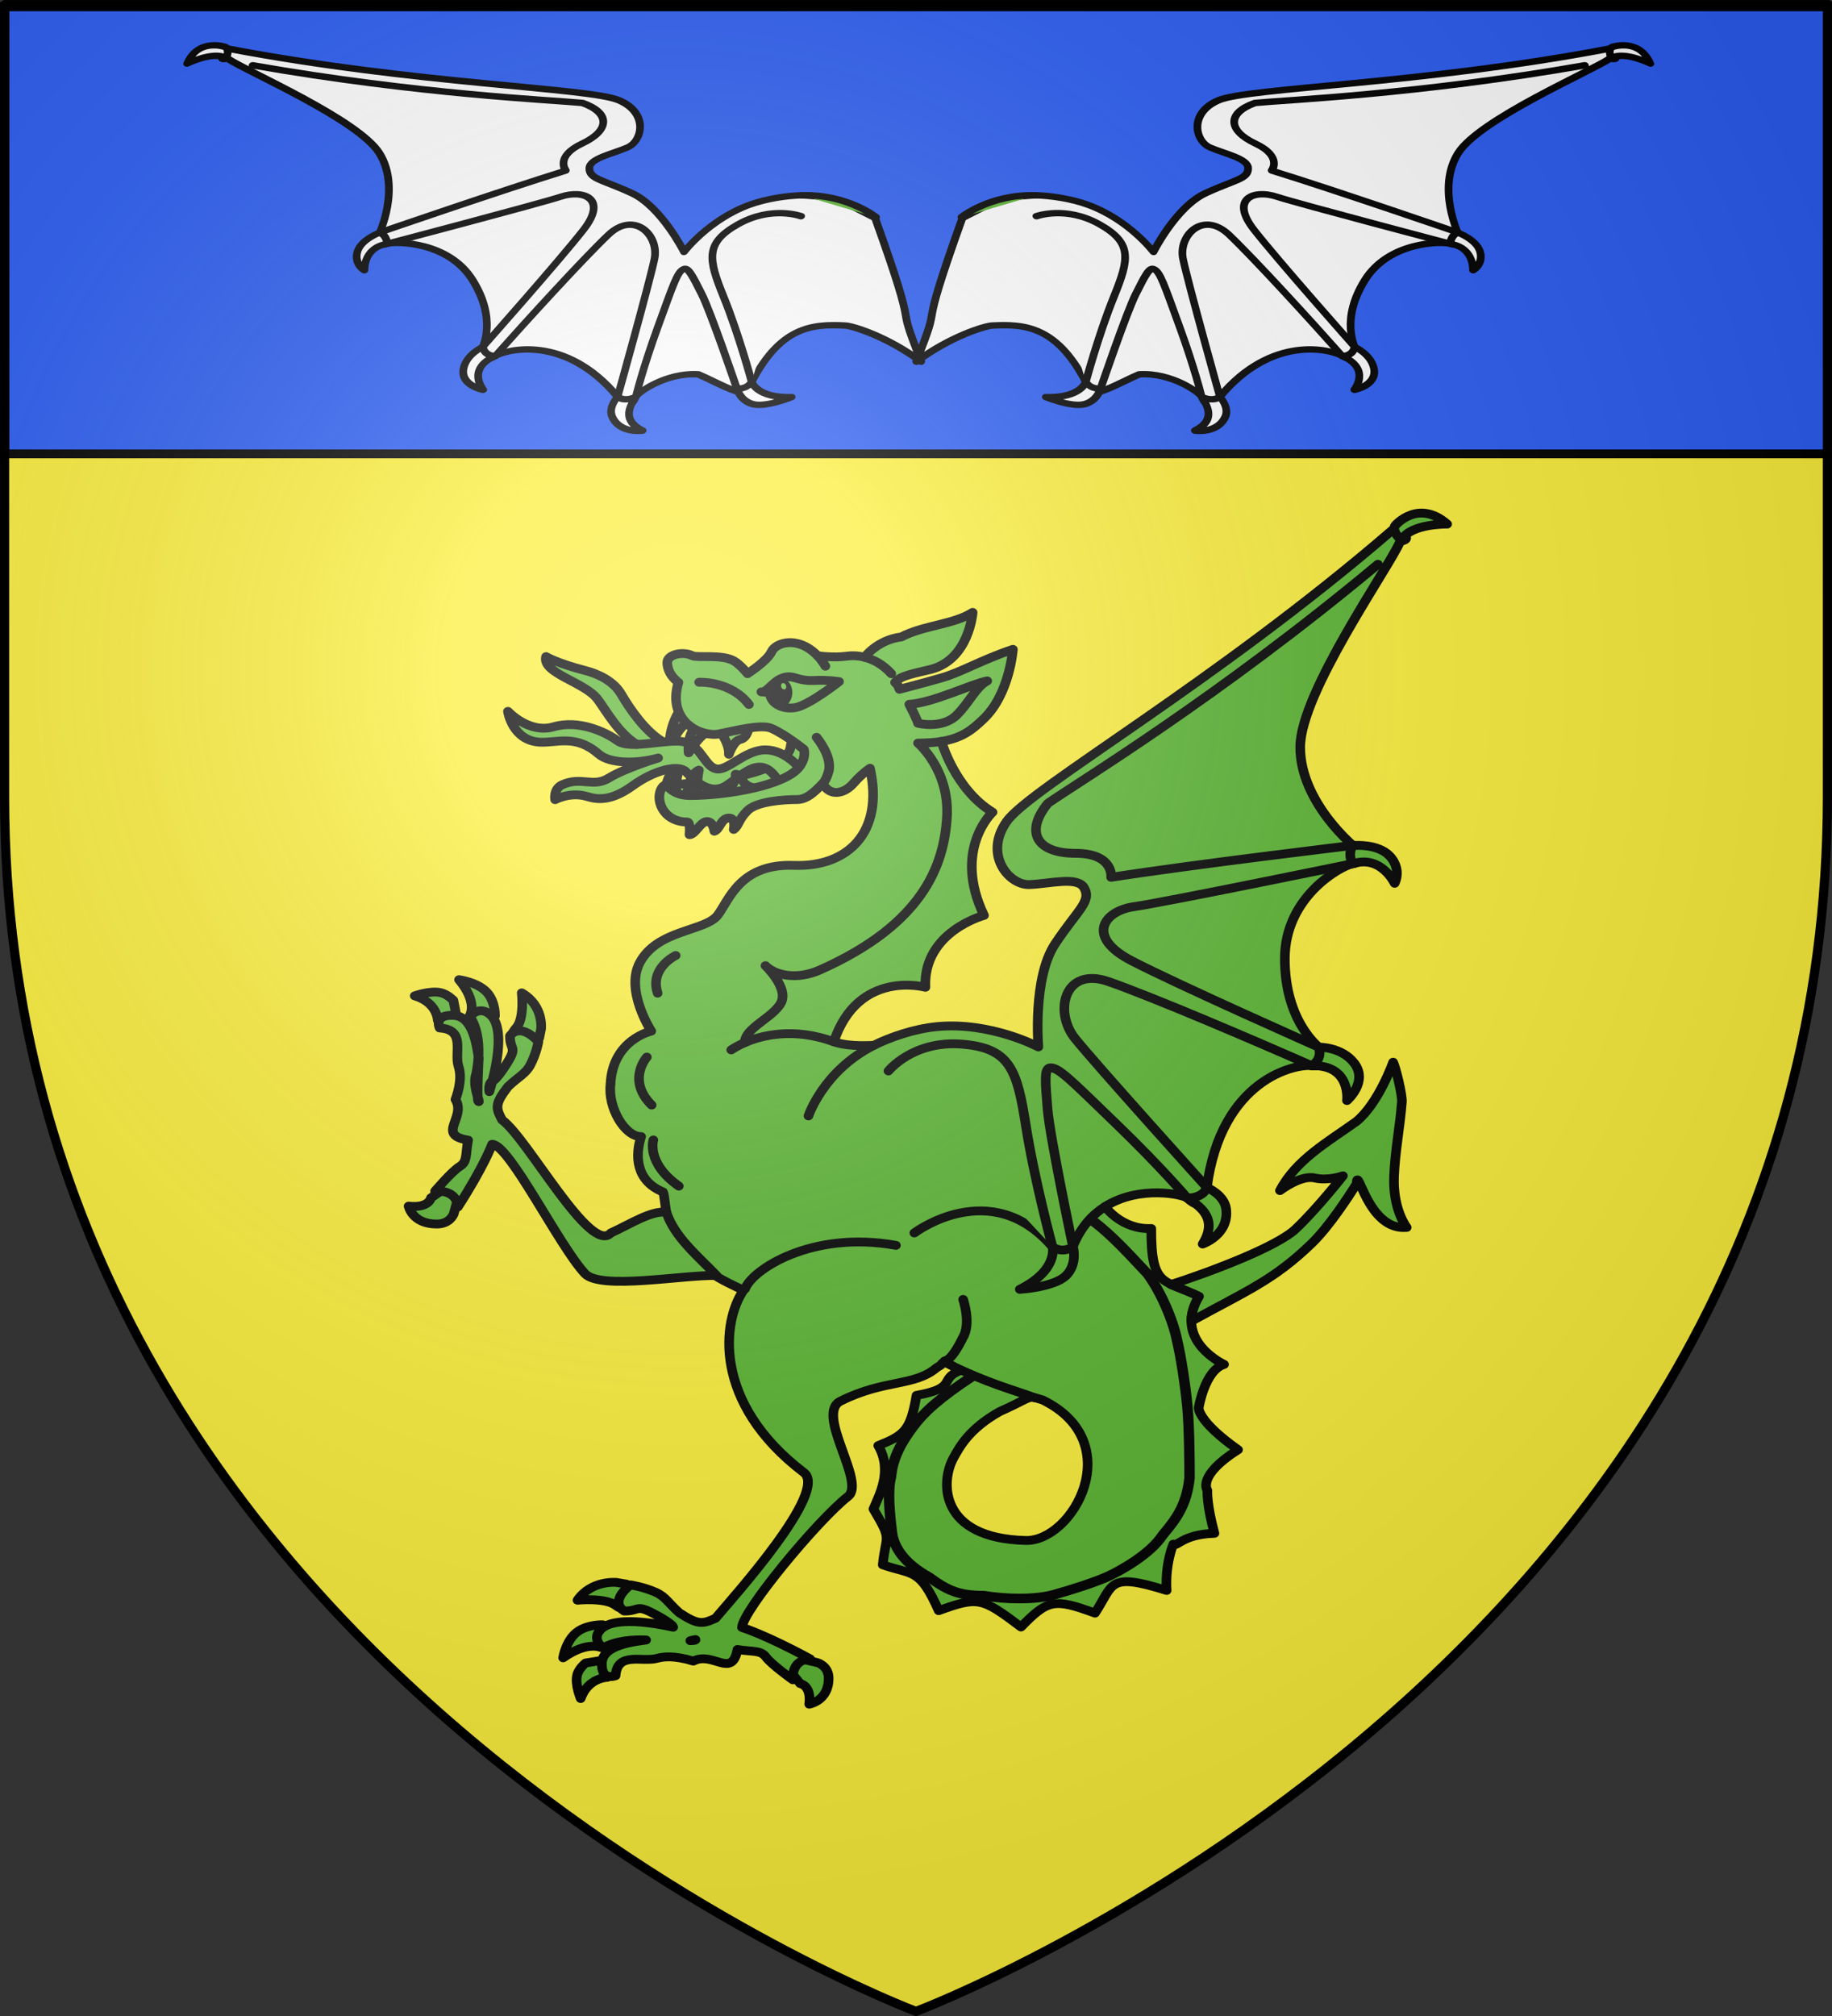
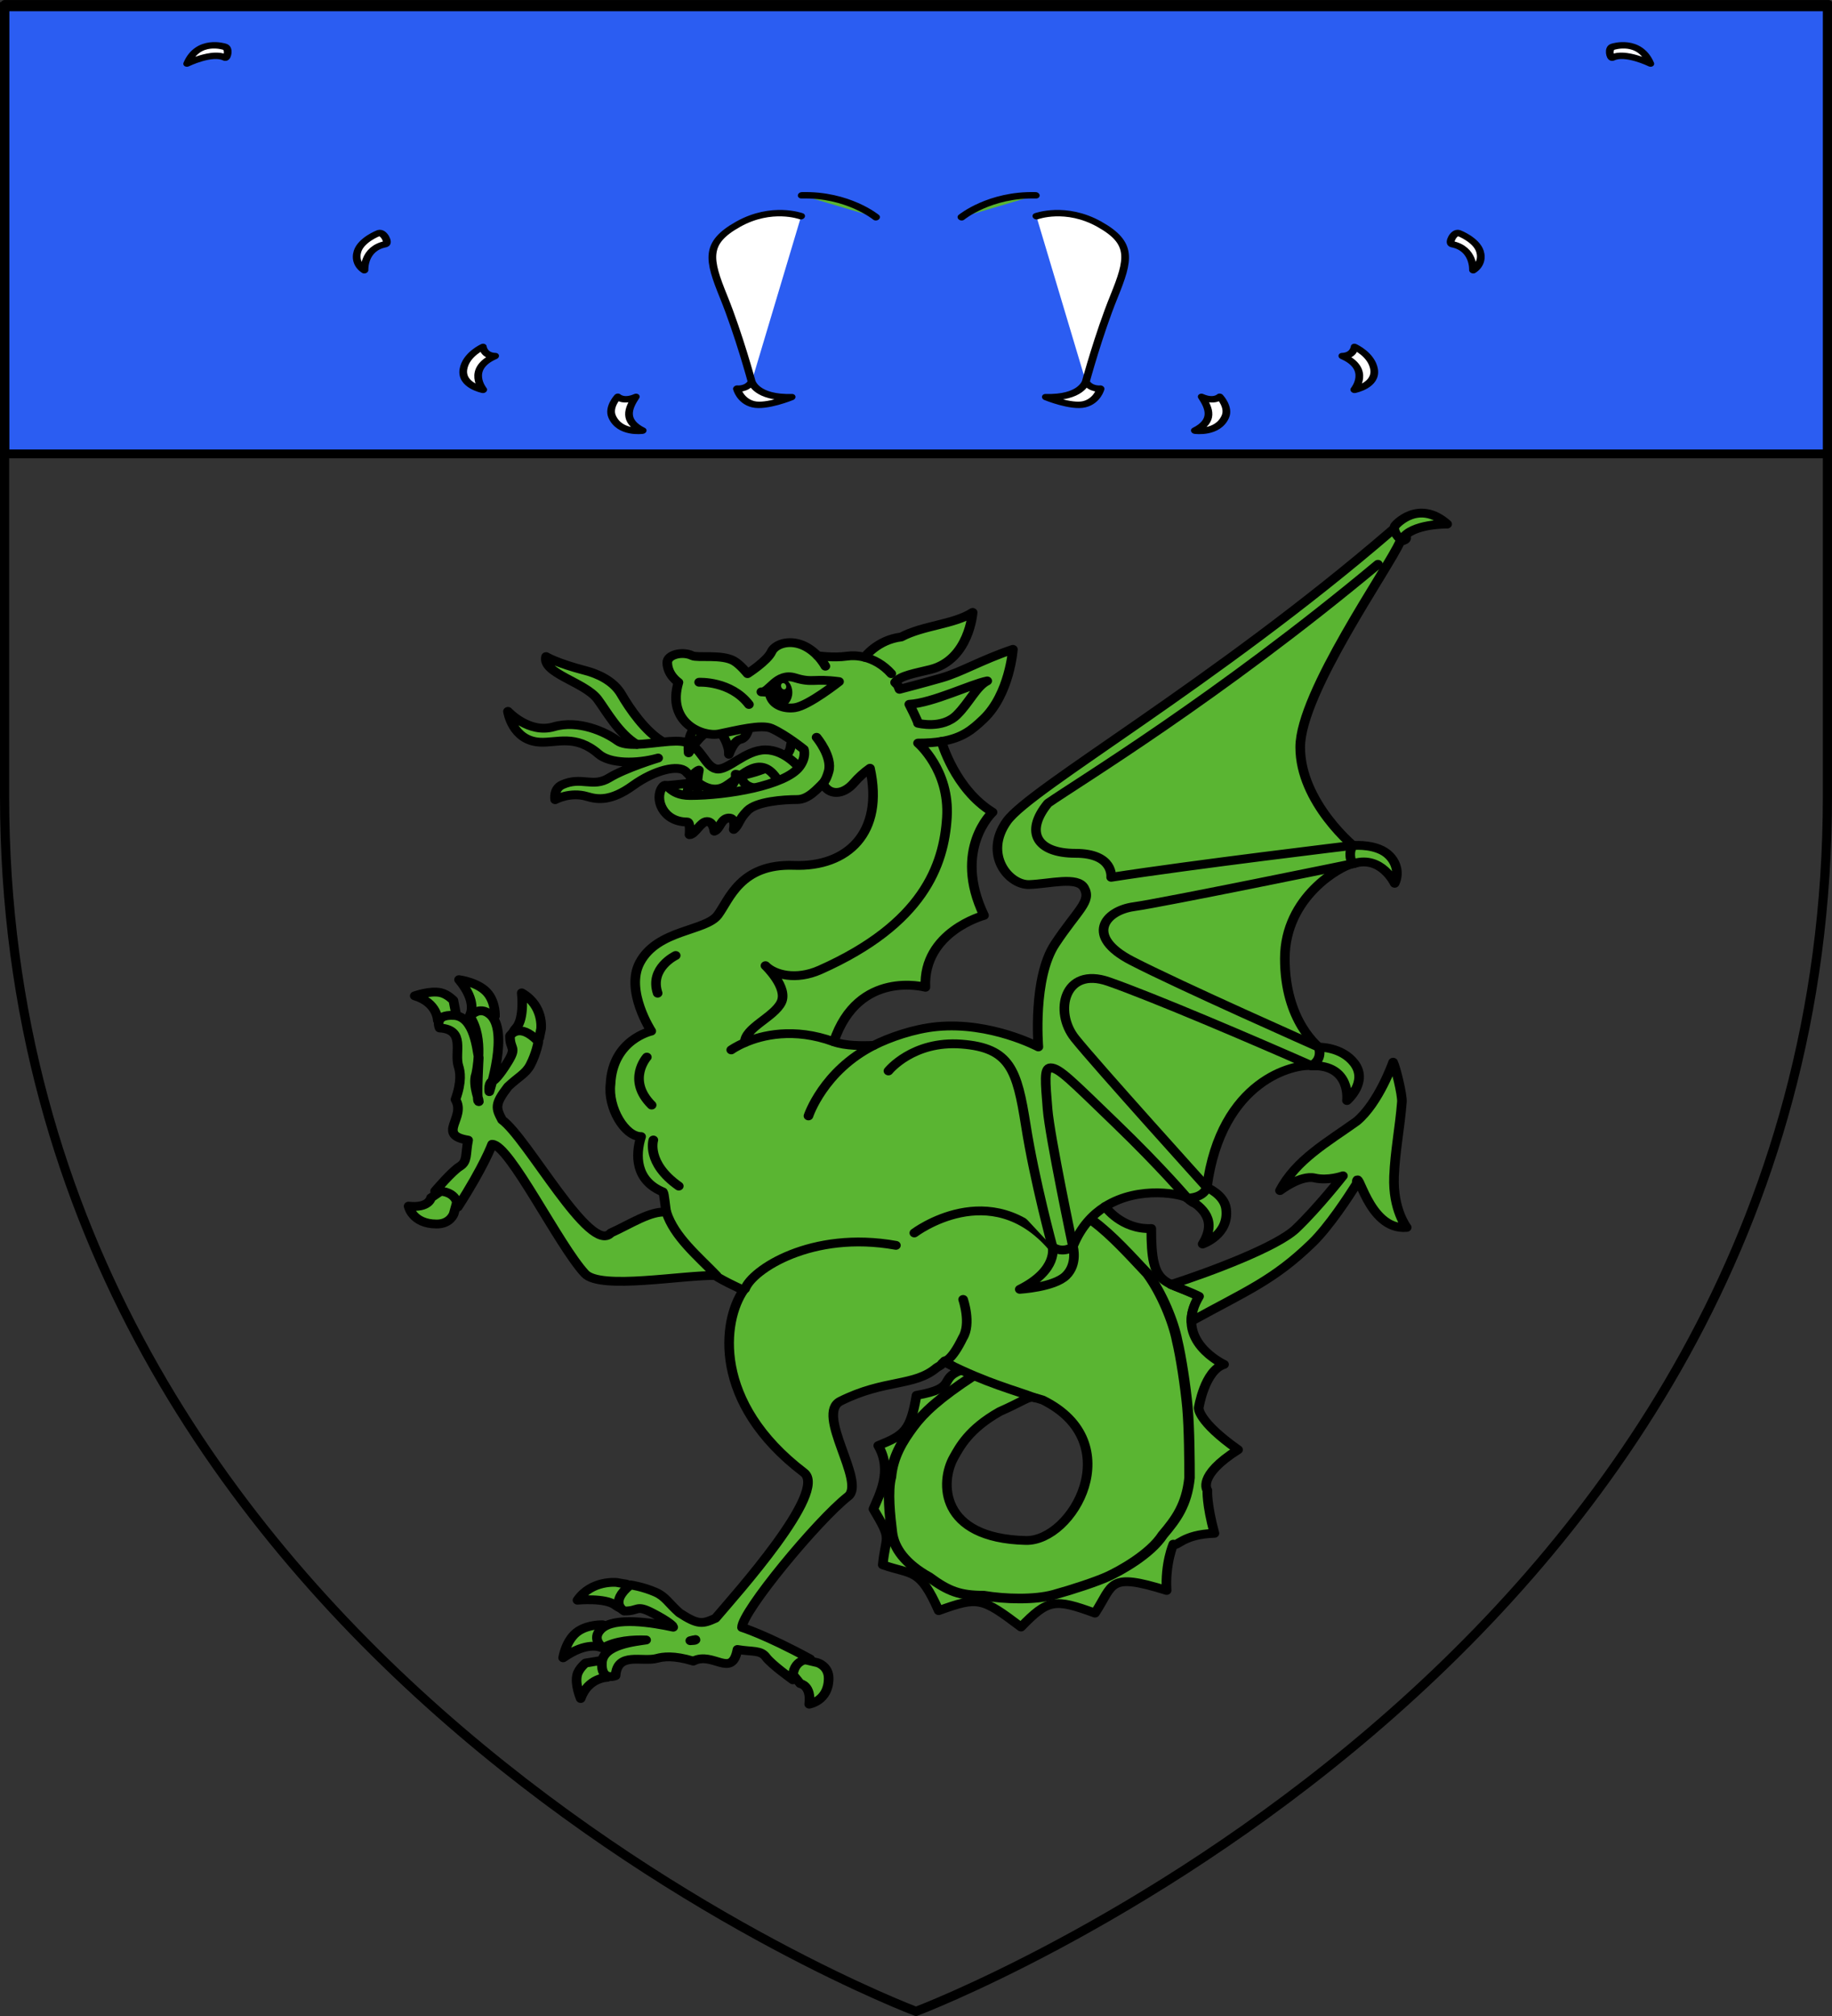
<svg xmlns="http://www.w3.org/2000/svg" xmlns:xlink="http://www.w3.org/1999/xlink" width="600" height="660" version="1.0">
  <rect width="100%" height="100%" fill="#333333" stroke="none" />
  <desc>Flag of Canton of Valais (Wallis)</desc>
  <defs>
    <radialGradient xlink:href="#b" id="d" cx="221.445" cy="226.331" r="300" fx="221.445" fy="226.331" gradientTransform="matrix(1.353 0 0 1.349 -77.63 -85.747)" gradientUnits="userSpaceOnUse" />
    <linearGradient id="b">
      <stop offset="0" style="stop-color:white;stop-opacity:.314" />
      <stop offset=".19" style="stop-color:white;stop-opacity:.251" />
      <stop offset=".6" style="stop-color:#6b6b6b;stop-opacity:.125" />
      <stop offset="1" style="stop-color:black;stop-opacity:.125" />
    </linearGradient>
  </defs>
  <g style="display:inline">
-     <path d="M300 658.5s298.5-112.32 298.5-397.772V2.176H1.5v258.552C1.5 546.18 300 658.5 300 658.5" style="fill:#fcef3c;fill-opacity:1;fill-rule:evenodd;stroke:none;stroke-width:1px;stroke-linecap:butt;stroke-linejoin:miter;stroke-opacity:1" />
    <g style="display:inline">
      <path d="m-111.737 638.837-5.132 6.906s-4.564.71-3.594 8.926c0 0-7.757-1.403-7.757-11.223 0-5.411 4.462-6.787 4.462-6.787l6.397-1.63z" style="fill:#5ab532;stroke:#000;stroke-width:3.832;stroke-linecap:round;stroke-linejoin:round;stroke-miterlimit:4;stroke-dasharray:none" transform="matrix(-.821 0 0 .754 166.125 64.29)" />
      <path d="m-43.11 640.262 3.217 2.778s7.636.107 10.588 9.18c0 0 2.41-6.116 1.39-10.32-.664-2.746-3.341-5.094-3.341-5.094l-6.206-1.11-4.077 1.327z" style="fill:#5ab532;stroke:#000;stroke-width:3.832;stroke-linecap:round;stroke-linejoin:round;stroke-miterlimit:4;stroke-dasharray:none" transform="matrix(-.821 0 0 .754 166.125 64.29)" />
      <path d="m-47.568 602.556 3.957-.738s10.004-1.151 15.594 7.715c0 0-11.044-1.187-15.116 2.171-4.072 3.359-5.487.49-5.487.49l-.62-6.45z" style="fill:#5ab532;stroke:#000;stroke-width:3.832;stroke-linecap:round;stroke-linejoin:round;stroke-miterlimit:4;stroke-dasharray:none" transform="matrix(-.821 0 0 .754 166.125 64.29)" />
      <path d="M-22.295 634.55s-1.133-8.12-6.176-11.666c-4.172-2.933-9.596-2.674-9.596-2.674l-4.15 3.737 1.33 4.708 1.477 1.974 2.21-.61c.001 0 5.376-2.759 14.905 4.532M-62.963 255.882s-20.886-1.93-31.923-4.738c-11.037-2.807-17.83-7.72-18.17-12.283-.339-4.562-5.432-1.755-5.432-1.755l-3.567 5.09 5.774 13.335L-92 262.725l21.056 1.755 7.641-4.562z" style="fill:#5ab532;stroke:#000;stroke-width:3.832;stroke-linecap:round;stroke-linejoin:round;stroke-miterlimit:4;stroke-dasharray:none" transform="matrix(-.821 0 0 .754 166.125 64.29)" />
-       <path d="M-63.24 256.855s-.819-7.944-5.636-9.426c0 0 2.357 7.731 1.23 11.968-1.046 3.93.922.742.922.742zM-68.979 222.962s4.51 6.567 4.202 16.205c0 0-3.69-9.427-7.892-11.227z" style="fill:#5ab532;stroke:#000;stroke-width:3.832;stroke-linecap:round;stroke-linejoin:round;stroke-miterlimit:4;stroke-dasharray:none" transform="matrix(-.821 0 0 .754 166.125 64.29)" />
      <path d="M-107.942 253.495c6.848-11.793 13.695-2.358 20.544 2.36 6.847 4.717 13.315-2.95 16.169-6.095 2.853-3.145 12.363-.786 21.113 6.094s14.077 6.094 18.261 4.718c6.737-2.215 12.745 1.375 12.745 1.375s.76-4.717-2.853-6.487c-7.636-3.737-12.174 1.376-18.642-2.948s-19.593-8.65-19.593-8.65c8.56 2.556 19.212 2.556 23.778-1.768 9.13-8.648 16.549-4.718 23.396-5.11 11.03-.633 12.744-13.367 12.744-13.367s-8.37 9.829-18.26 6.683c-9.892-3.144-20.617 2.178-25.49 6.094-1.682 1.351-4.474 1.672-7.692 1.56 7.307-4.674 12.352-14.833 15.681-19.644 5.158-7.453 22.256-11.205 20.545-18.478 0 0-3.995 2.752-15.788 6.094-4.773 1.352-11.068 4.385-14.175 10.186-3.4 6.348-9.718 16.465-16.793 20.78-3.46-.377-6.635-.562-8.787.092-6.468 1.966-7.8 10.614-12.365 11.597s-11.412-8.256-19.592-8.256-14.076 8.453-14.076 8.453l2.676 4.177 5.478 1.71z" style="fill:#5ab532;stroke:#000;stroke-width:3.832;stroke-linecap:round;stroke-linejoin:round;stroke-miterlimit:4;stroke-dasharray:none" transform="matrix(-.821 0 0 .754 166.125 64.29)" />
      <path d="M-71.644 260.773s-.513-9.85-4.818-11.65c0 0 1.538 7.837 0 11.65l3.793.742zM-85.89 260.138s-5.843-4.978-5.228-9.215c0 0-1.845 0-2.664 2.33-1.21 3.437-5.228 3.6-5.228 3.6l2.152 2.86zM-75.334 230.058s3.69 3.284 2.973 11.545c0 0-4.203-7.838-8.507-9.638l2.255-1.695zM-85.86 233.91s-2.795 4.344-2.56 8.338c0 0-1.825-5.867-4.538-6.463-2.949-.648-3.467-5.562-3.467-5.562l8.67.494z" style="fill:#5ab532;stroke:#000;stroke-width:3.832;stroke-linecap:round;stroke-linejoin:round;stroke-miterlimit:4;stroke-dasharray:none" transform="matrix(-.821 0 0 .754 166.125 64.29)" />
      <path d="M-352.98 145c70.941 66.54 144.261 111.941 153.672 126.318s-.758 27.807-8.978 27.489c-8.142-.314-19.173-3.693-21.836 1.417-3.083 5.919 2.584 9.563 11.587 24.363s6.66 44.711 6.66 44.711 19.037-11.053 40.494-8.81c9.181.96 18.925 4.71 25.147 8.122 4.513.262 11.374.271 15.956-1.55.864-26.853-32.562-28.96-32.562-28.96.974-24.164-22.961-30.06-22.961-30.06 12.665-28.693-1.536-40.339-1.536-40.339 15.101-10.068 14.116-31.04 14.116-31.04-8.479-1.508-12.39-5.218-16.738-9.71-10.486-10.837-11.759-30.271-11.759-30.271 12.55 4.593 20.57 9.918 28.47 12.386s16.778 4.955 16.778 4.955c1.358-3.394-.047-.782 1.748-2.967-1.949-3.02-8.31-4.046-14.156-5.657-15.48-4.266-16.777-24.76-16.777-24.76 7.405 5.235 19.686 5.602 28.47 10.664 9.548 1.244 14.632 8.797 14.632 8.797 2.6-.713 5.047-.784 7.005-.477 5.525.864 11.759-.186 11.759-.186 2.37-2.67 4.834-4.247 7.166-5.037 5.379-1.821 10.047.547 11.2 3.328 1.654 3.987 9.561 9.499 9.561 9.499s2.797-3.815 5.35-5.471c4.747-3.08 14.67-1.233 16.711-2.332 3.816-2.055 10.045-.504 9.958 3.087-.13 5.407-4.45 8.492-4.45 8.492 4.778 17.466-9.521 23.867-16.207 22.402-7.083-1.553-16.868-4.351-20.936-2.398-5.644 2.71-12.897 9.101-12.897 9.101s-1.1 3.304 1.76 7.538c5.504 8.146 28.962 12.493 43.66 12.493 8.82 0 8.926-6.726 11.017-3.604 3.307 4.937-.141 15.103-9.879 15.103-1.47 0-.927 5.51-.927 5.51-2.205 0-4.406-5.696-6.978-5.696s-2.94 4.173-2.94 4.173c-2.205-.76-2.571-5.507-5.694-5.696s-2.026 4.941-2.026 4.941c-2.204-1.899-1.835-4.187-5.509-8.174s-14.338-4.809-19.85-4.809c-4.517 0-8.165-4.927-10.222-6.981-2.311 5.223-8.001 5.334-12.474-.384-1.551-1.983-4.064-4.52-6.316-6.214-5.69 28 8.945 43.008 30.35 42.168s25.745 14.847 30.35 21.567c4.893 7.138 24.114 6.161 31.159 20.72 5.883 12.158-4.608 29.675-4.608 29.675s15.434 3.666 16.248 22.985c1.148 10.263-5.711 22.874-12.196 22.813 2.324 7.913 2.378 19.063-8.713 24.031-1.204 2.006-.627 19.182-7.522 21.78-11.383 12.059-6.355 11.69-24.63 20.905 8.406 13.186 12.64 48.75-24.074 79.168-9.827 8.142 27.413 53.181 35.25 63.245 5.14 2.502 6.819 3.055 14.42-2.345 4.359-4.218 5.56-7.061 9.442-8.929 5.067-2.436 10.104-3.206 10.104-3.206 8.812 7.807 2.45 11.34 2.45 11.34-5.982.098-4.527-2.933-11.243.848s-8.038 5.617-8.038 5.617c-.06.208-.147.392-.251.557 7.86-1.883 23.527-4.743 28.788.874 4.169 4.452-.848 8.108-.848 8.108-5.12-3.175-11.928-3.648-17.135-3.418 3.996.693 17.18 1.953 17.625 9.777.476 8.346-5.442 5.71-5.442 5.71-.713-10.554-10.572-5.741-16.526-7.512-2.353-.7-6.625-1.413-14.487 1.192-7.862-4.418-15.35 7.824-17.612-5.047-6.057 1.12-9.264.135-11.4 3.325-2.138 3.19-10.7 9.843-10.7 9.843.474-9.328-6.886-9.074-6.886-9.074 17.765-10.528 27.172-13.659 27.172-13.659 0-6.88-30.057-46.454-42.308-56.912-7.234-6.176 13.157-35.817 3.033-41.347-17.628-9.627-29.431-6.245-38.375-14.533-3.257-2.117-.597-.433-3.112-2.782-3.433 2.174-3.889 2.5-3.84 2.491.167-.089.524-.323-2.516 1.497 8.958 3.798.704 7.524 17.505 10.81 2.411 15.257 4.711 17.17 15.268 21.82-5.9 10.998-.335 21.554 1.92 27.515-7.768 14.216-4.963 10.698-3.72 24.243-11.982 4.56-14.735 1.28-22.313 19.899-15.788-6.218-17.295-5.675-32.84 7.1-10.78-12.099-13.395-12.438-29.516-6.027-7.524-12.538-5.021-17.849-28.576-9.843.675-11.677-2.662-20.097-2.662-20.097-1.598 1.376-3.582-4.28-16.407-4.703 3.197-12.812 2.82-18.68 2.82-18.68s4.318-6.241-12.248-17.62c16.23-12.468 15.705-18.162 15.705-18.162s-2.344-16.295-10.117-18.878c0 0 20.642-10.32 9.996-29.532 13.728-7.524 19.182-3.344 19.03-29.474 11.897.573 18.433-9.525 18.433-9.525-13.778-9.487-31.327-5.205-32.827-3.656-6.372 6.582-7.363-1.267-7.773-4.65-5.677-47-35.191-53.704-41.738-52.859s-7.367-4.654-4.913-6.346c2.455-1.692 15.546-13.104 15.546-40.167s-22.498-40.17-26.59-41.015c-4.091-.846-6.546-3.806-3.681-5.498s24.14-21.574 24.14-45.254-35.465-78.076-39.885-89.357c-6.889-1.623 3.245-4.822 3.245-4.822m143.74 376.45c-1.028-.027-2.126.406-4.382 1.152-34.359 18.41-12.045 61.489 6.78 60.993 34.485-.91 34.264-25.469 28.642-36.193-2.29-4.37-5.892-12.169-18.234-19.753-9.121-4.425-10.841-6.15-12.805-6.2m134.155 105.173c-.11.01-.11.072.04.212.154.145.906.235 2.012.279-1.058-.283-1.821-.51-2.052-.49" style="fill:#5ab532;fill-opacity:1;stroke:#000;stroke-width:3.832;stroke-linecap:round;stroke-linejoin:round;stroke-miterlimit:4;stroke-dasharray:none" transform="matrix(-.821 0 0 .754 166.125 64.29)" />
      <path d="M-130.276 367.065c-9.743-31.714-36.536-23.66-36.536-23.66.974-24.164-23.383-31.211-23.383-31.211 12.666-28.694-3.41-44.803-3.41-44.803 15.101-10.068 20.39-30.727 20.39-30.727 2.628.467 5.693.722 9.344.722 0 0-12.713 11.689-11.522 32.31 1.192 20.623 9.365 46.186 50.636 66.177 9.532 4.617 18.17 2.154 21.744-1.847 0 0-9.234 9.542-6.256 16.006 2.98 6.464 14.508 10.937 14.508 17.4-6.772-3.17-19.463-6.749-35.515-.367M-62.252 236.891c3.468.377 7.225.948 10.53 1.063" style="fill:#5ab532;stroke:#000;stroke-width:3.832;stroke-linecap:round;stroke-linejoin:round;stroke-miterlimit:4;stroke-dasharray:none" transform="matrix(-.821 0 0 .754 166.125 64.29)" />
      <path d="M-94.891 474.324c-2.746-8.161-26.424-25.453-60.155-18.87M-174.91 506.38c-16.777 9.157-27.481 11.924-35.499 15.254" style="fill:none;stroke:#000;stroke-width:3.832;stroke-linecap:round;stroke-linejoin:round;stroke-miterlimit:4;stroke-dasharray:none" transform="matrix(-.821 0 0 .754 166.125 64.29)" />
      <path d="M-89.355 370.59s-1.918-1.525-5.406-3.158M-120.162 399.262s-5.906-19.59-26.067-30.647" style="fill:#5ab532;stroke:#000;stroke-width:3.832;stroke-linecap:round;stroke-linejoin:round;stroke-miterlimit:4;stroke-dasharray:none" transform="matrix(-.821 0 0 .754 166.125 64.29)" />
      <path d="M-162.394 450.073s-30.421-25.145-55.126 6.054c-2.397 3.027-6.655 3.763-8.388-.87-3.058-7.902-7.576-13.184-12.593-16.637M-181.86 478.946s-3.338 10.507.124 16.612c4.607 10.306 7.112 10.036 7.112 10.036" style="fill:none;stroke:#000;stroke-width:3.832;stroke-linecap:round;stroke-linejoin:round;stroke-miterlimit:4;stroke-dasharray:none" transform="matrix(-.821 0 0 .754 166.125 64.29)" />
      <path d="M-125.915 254.908c-1.268-1.619-1.838-3.485-2.28-5.177-1.679-6.448 4.794-14.86 4.794-14.86M-123.79 199.434c-2.022 2.279-3.124 4.556-3.124 4.556M-153.199 207.239c3.303-4.02 7.123-6.174 10.652-7.142M-101.376 215.142c-3.111.425-6.105-8.566-13.394-6.117-7.157 2.405-7.256.157-17.599 1.66 0 0 12.076 10.399 17.6 11.319 4.04.673 8.907-.92 9.951-5.592.296-1.32 2.017-1.117 3.442-1.27M-191.476 210.386c6.359 1.344 21.704 9.55 31.086 10.156 0 0-3.463 7.31-3.463 8.22 0 0-9.676 2.726-15.54-3.637-5.007-5.432-7.685-12.315-12.083-14.739" style="fill:#5ab532;stroke:#000;stroke-width:3.832;stroke-linecap:round;stroke-linejoin:round;stroke-miterlimit:4;stroke-dasharray:none" transform="matrix(-.821 0 0 .754 166.125 64.29)" />
      <path d="M-109.429 209.296q.038.002.074.005c1.318.632 2.44 1.61 3.438 2.588.495.995.788 2.206.788 3.516 0 1.291-.284 2.486-.764 3.472-.86 1.236-2.083 2.105-3.466 2.632-.023 0-.046.005-.069.005-2.374 0-4.299-2.735-4.299-6.11 0-3.374 1.924-6.108 4.298-6.108m-1.27 4.735c.527.192 1.152-.247 1.395-.98.242-.734.012-1.483-.516-1.676-.527-.191-1.152.247-1.395.98-.243.734-.011 1.483.516 1.676" style="fill:#000" transform="matrix(-.821 0 0 .754 166.125 64.29)" />
      <path d="M-96.415 220.612c7.302-10.353 19.868-9.651 19.868-9.651" style="fill:#5ab532;stroke:#000;stroke-width:3.832;stroke-linecap:round;stroke-linejoin:round;stroke-miterlimit:4;stroke-dasharray:none" transform="matrix(-.821 0 0 .754 166.125 64.29)" />
      <path d="M-354.396 142.714s-9.048-11.423-20.552-.426c0 0 14.114-.263 17.947 6.486.572 1.007 4.58-3.984 2.604-6.06" style="fill:#5ab532;stroke:#000;stroke-width:3.832;stroke-linecap:round;stroke-linejoin:round;stroke-miterlimit:4;stroke-dasharray:none" transform="matrix(-.821 0 0 .754 166.125 64.29)" />
      <path d="M-338.133 281.837s-9.098-.789-13.763 4.419c-2.964 3.308-3.884 7.853-2.11 12 0 0 5.25-12.027 16.049-8.678 1.866.578 2.623-7.356-.176-7.741M-320.842 377.45c-15.965-.51-14.14 15.134-14.14 15.134s-8.573-8.105-2.92-16.209c5.035-7.216 14.227-6.972 14.227-6.972s-1.993 4.977 2.833 8.048M-271.33 434.959c-6.276 4.212-11.928 9.648-6.081 19.918 0 0-10.717-4.026-9.353-15.303.74-6.112 7.66-9.266 7.66-9.266s.998 4.467 7.775 4.651M-217.52 456.127s-2.431 10.039 13.06 18.424c0 0-13.664-.855-18.442-5.946-4.72-5.032-2.803-12.503-2.803-12.503s3.977 3.1 8.185.025M-152.065 379.73s-9.72-13.258-29.16-11.65-22.161 11.249-25.66 35.355c-3.498 24.107-10.634 52.692-10.634 52.692" style="fill:#5ab532;stroke:#000;stroke-width:3.832;stroke-linecap:round;stroke-linejoin:round;stroke-miterlimit:4;stroke-dasharray:none" transform="matrix(-.821 0 0 .754 166.125 64.29)" />
      <path d="M-225.705 456.103s9.27-47.845 10.154-59.736c.885-11.892 1.476-17.983-1.18-17.99-3.437-.01-8.264 5.488-26.262 24.392-17.999 18.905-28.336 32.19-28.336 32.19M-279.104 430.308s44.137-53.184 52.635-64.738 4.289-31.341-13.378-24.64-58.451 25.668-80.996 36.52M-323.677 369.402s55.856-26.948 74.595-37.511c18.74-10.563 10.79-21.713-.853-23.473-11.641-1.76-88.022-18.841-88.022-18.841M-337.572 281.772s64.006 8.333 96.655 13.878c0 0-1.166-10.413 14.264-10.413s20.35-9.243 10.958-21.72c-12.446-9.425-67.637-45.705-131.645-103.76" style="fill:none;stroke:#000;stroke-width:3.832;stroke-linecap:round;stroke-linejoin:round;stroke-miterlimit:4;stroke-dasharray:none" transform="matrix(-.821 0 0 .754 166.125 64.29)" />
      <path d="M-67.203 329.604s10.554 5.453 7.196 16.36M-55.69 373.726s8.156 9.915-1.918 20.821" style="fill:#5ab532;stroke:#000;stroke-width:3.832;stroke-linecap:round;stroke-linejoin:round;stroke-miterlimit:4;stroke-dasharray:none" transform="matrix(-.821 0 0 .754 166.125 64.29)" />
      <path d="M-58.287 409.717s2.918 9.995-10.15 20.011" style="fill:#5ab532;stroke:#000;stroke-width:3.832;stroke-linecap:round;stroke-linejoin:round;stroke-miterlimit:4;stroke-dasharray:none" transform="matrix(-.821 0 0 .754 166.125 64.29)" />
      <path d="M-185.902 512.077c13.673 9.745 19.86 16.087 23.963 22.095 4.26 6.238 8.091 12.879 8.87 21.828 1.526 6.111.381 17.188-.382 24.062-.764 6.875-5.345 13.75-14.89 19.48-7.635 6.11-12.216 8.02-21.76 8.02-8.4 1.528-20.234 1.91-27.87-.382s-17.179-5.73-21.76-8.02c-4.581-2.292-16.798-9.55-21.76-17.952-5.346-6.875-9.545-12.986-10.69-24.826 0-6.11.065-21.35.829-30.516.763-9.167 2.606-22.191 4.134-29.066 1.434-8.048 6.108-20.625 11.834-29.027 6.332-7.284 14.126-16.806 21.761-22.917" style="fill:none;fill-rule:evenodd;stroke:#000;stroke-width:4.181;stroke-linecap:butt;stroke-linejoin:miter;stroke-opacity:1" transform="matrix(-.821 0 0 .754 166.125 64.29)" />
      <g style="fill:#5ab532;fill-opacity:1">
        <path d="m-240.63 653.604 12.11 16.289s10.772 1.677 8.484 21.056c0 0 18.306-3.31 18.306-26.474 0-12.764-10.532-16.009-10.532-16.009l-15.096-3.846z" style="opacity:1;fill:#5ab532;fill-opacity:1;stroke:#000;stroke-width:9.042;stroke-linecap:round;stroke-linejoin:round;stroke-miterlimit:4;stroke-dasharray:none;display:inline" transform="matrix(0 .32 -.348 0 374.275 465.277)" />
        <path d="m-402.583 656.965-7.593 6.553s-18.02.252-24.986 21.656c0 0-5.687-14.43-3.284-24.348 1.569-6.476 7.887-12.014 7.887-12.014l14.647-2.616 9.62 3.128z" style="opacity:1;fill:#5ab532;fill-opacity:1;stroke:#000;stroke-width:9.042;stroke-linecap:round;stroke-linejoin:round;stroke-miterlimit:4;stroke-dasharray:none;display:inline" transform="matrix(0 .32 -.348 0 374.275 465.277)" />
        <path d="m-392.063 568.021-9.338-1.741s-23.609-2.715-36.801 18.198c0 0 26.063-2.8 35.673 5.123 9.609 7.922 12.948 1.154 12.948 1.154l1.465-15.216z" style="opacity:1;fill:#5ab532;fill-opacity:1;stroke:#000;stroke-width:9.042;stroke-linecap:round;stroke-linejoin:round;stroke-miterlimit:4;stroke-dasharray:none;display:inline" transform="matrix(0 .32 -.348 0 374.275 465.277)" />
        <path d="M-451.705 643.492s2.673-19.156 14.575-27.52c9.846-6.918 22.644-6.308 22.644-6.308l9.796 8.815-3.138 11.107-3.488 4.655-5.217-1.44c-.001 0-12.686-6.505-35.172 10.691" style="opacity:1;fill:#5ab532;fill-opacity:1;stroke:#000;stroke-width:9.042;stroke-linecap:round;stroke-linejoin:round;stroke-miterlimit:4;stroke-dasharray:none;display:inline" transform="matrix(0 .32 -.348 0 374.275 465.277)" />
        <path d="M-192.594 500.615c23.19 19.206-97.117 78.604-115.613 102.344-12.13 5.902-16.097 7.207-34.036-5.529-10.285-9.95-13.116-16.656-22.28-21.062-11.956-5.747-23.847-7.577-23.847-7.577-20.796 18.415-5.788 26.752-5.788 26.752 14.117.23 10.678-6.93 26.528 1.991s18.98 13.27 18.98 13.27c1.682 5.79 11.492 4.178 11.492 4.178s-62.02-18.75-78.837-.8c-9.838 10.501 1.988 19.105 1.988 19.105 22.424-13.895 58.714-5.924 58.714-5.924 12.332 4.055 30.892-4.71 28.065-2.065-1.982 1.853-44.745-.382-44.745-.382-6.727 1.618-42.068 3.7-43.189 23.385-1.121 19.687 12.855 13.446 12.855 13.446 1.682-24.896 24.952-13.529 39.002-17.706 5.553-1.65 15.631-3.34 34.185 2.805 18.553-10.422 36.233 18.45 41.57-11.91 14.296 2.64 21.862.327 26.906 7.853s25.228 23.23 25.228 23.23c-1.12-22.004 16.256-21.424 16.256-21.424-41.925-24.833-64.119-32.214-64.119-32.214 0-16.228 103.38-62.72 132.291-87.39 17.073-14.568.985-92.979 1.944-123.86-19.33 17.038-39.472 39.767-64.848 47.26-1.537 14.9 12.15 33.593 21.298 52.224" style="opacity:1;fill:#5ab532;fill-opacity:1;stroke:#000;stroke-width:9.042;stroke-linecap:round;stroke-linejoin:round;stroke-miterlimit:4;stroke-dasharray:none;display:inline" transform="matrix(0 .32 -.348 0 374.275 465.277)" />
      </g>
      <path d="M-353.39 375.94c-.993 2.09-3.73 14.186-3.506 17.271.795 11.021 2.742 21.476 3.135 32.368.52 14.436-5.063 22.094-5.063 22.094 15.678 1.551 19.702-28.077 20.001-18.883 3.257 5.579 10.962 18.486 17.762 25.672 15.373 16.247 26.47 20.922 48.143 33.93.016-3.2-.86-6.809-3.062-10.782 3.246-1.779 8.869-4.102 11.225-5.127-16.332-5.72-42.334-16.459-49.793-24.159-8.775-9.06-18.838-23.057-18.838-23.057s5.833 2.3 11.28.937c5.632-1.408 13.845 5.469 13.845 5.469-6.376-13.401-18.93-20.992-30.563-30.063-8.85-7.974-14.567-25.67-14.567-25.67" style="fill:#5ab532;fill-opacity:1;stroke:#000;stroke-width:3.832;stroke-linecap:round;stroke-linejoin:round;stroke-miterlimit:4;stroke-dasharray:none;display:inline" transform="matrix(-.821 0 0 .754 166.125 64.29)" />
      <path d="M464.444 30.655h582.129v144.683H464.444z" style="opacity:1;fill:#2b5df2;fill-opacity:1;fill-rule:evenodd;stroke:#000;stroke-width:2.828;stroke-linecap:round;stroke-linejoin:round;stroke-miterlimit:4;stroke-dasharray:none;stroke-dashoffset:0;stroke-opacity:1" transform="matrix(1.026 0 0 1.017 -474.954 -29.726)" />
      <g style="display:inline" transform="matrix(-.671 0 0 .536 251.412 -101.497)">
        <g id="c">
-           <path d="M-352.98 145c70.941 66.54 144.261 111.941 153.672 126.318s-.758 27.807-8.978 27.489c-8.142-.314-19.173-3.693-21.836 1.417-3.083 5.919 2.584 9.563 11.587 24.363s6.66 44.711 6.66 44.711 19.037-11.053 40.494-8.81c9.181.96 18.925 4.71 25.147 8.122 15.983 10.837 16.49 14.905 25.478 30.74-15.169 84.28-11.543 41.988-18.581 88.972-8.132-22.74-20.089-36.748-22.997-38.7-13.745-9.224-28.423-16.618-57.961 9.034-3.144 8.47-12.857-12.085-18.209-20.032-13.778-9.487-31.327-5.205-32.827-3.656-6.372 6.582-7.363-1.267-7.773-4.65-5.677-47-35.191-53.704-41.738-52.859s-7.367-4.654-4.913-6.346c2.455-1.692 15.546-13.104 15.546-40.167s-22.498-40.17-26.59-41.015c-4.091-.846-6.546-3.806-3.681-5.498s24.14-21.574 24.14-45.254-35.465-78.076-39.885-89.357c-6.889-1.623 3.245-4.822 3.245-4.822" style="fill:#fff;fill-opacity:1;stroke:#000;stroke-width:3.832;stroke-linecap:round;stroke-linejoin:round;stroke-miterlimit:4;stroke-dasharray:none" transform="matrix(.879 -.518 .437 .879 -163.436 -91.114)" />
          <path d="M-120.162 399.262s-5.906-19.59-26.067-30.647" style="fill:#5ab532;stroke:#000;stroke-width:3.832;stroke-linecap:round;stroke-linejoin:round;stroke-miterlimit:4;stroke-dasharray:none" transform="matrix(.879 -.518 .437 .879 -163.436 -91.114)" />
          <path d="M-354.396 142.714s-9.048-11.423-20.552-.426c0 0 14.114-.263 17.947 6.486.572 1.007 4.58-3.984 2.604-6.06" style="fill:#fff;stroke:#000;stroke-width:3.832;stroke-linecap:round;stroke-linejoin:round;stroke-miterlimit:4;stroke-dasharray:none" transform="matrix(.879 -.518 .437 .879 -163.436 -91.114)" />
          <path d="M-338.133 281.837s-9.098-.789-13.763 4.419c-2.964 3.308-3.884 7.853-2.11 12 0 0 5.25-12.027 16.049-8.678 1.866.578 2.623-7.356-.176-7.741M-320.842 377.45c-15.965-.51-14.14 15.134-14.14 15.134s-8.573-8.105-2.92-16.209c5.035-7.216 14.227-6.972 14.227-6.972s-1.993 4.977 2.833 8.048M-271.33 434.959c-6.276 4.212-11.928 9.648-6.081 19.918 0 0-10.717-4.026-9.353-15.303.74-6.112 7.66-9.266 7.66-9.266s.998 4.467 7.775 4.651M-217.52 456.127s-2.431 10.039 13.06 18.424c0 0-13.664-.855-18.442-5.946-4.72-5.032-2.803-12.503-2.803-12.503s3.977 3.1 8.185.025M-152.065 379.73s-9.72-13.258-29.16-11.65-22.161 11.249-25.66 35.355c-3.498 24.107-10.634 52.692-10.634 52.692" style="fill:#fff;stroke:#000;stroke-width:3.832;stroke-linecap:round;stroke-linejoin:round;stroke-miterlimit:4;stroke-dasharray:none" transform="matrix(.879 -.518 .437 .879 -163.436 -91.114)" />
-           <path d="M-225.705 456.103s9.27-47.845 10.154-59.736c.885-11.892 1.476-17.983-1.18-17.99-3.437-.01-8.264 5.488-26.262 24.392-17.999 18.905-28.336 32.19-28.336 32.19M-279.104 430.308s44.137-53.184 52.635-64.738 4.289-31.341-13.378-24.64-58.451 25.668-80.996 36.52M-323.677 369.402s55.856-26.948 74.595-37.511c18.74-10.563 10.79-21.713-.853-23.473-11.641-1.76-88.022-18.841-88.022-18.841M-337.572 281.772s64.006 8.333 96.655 13.878c0 0-1.166-10.413 14.264-10.413s20.35-9.243 10.958-21.72c-12.446-9.425-67.637-45.705-131.645-103.76" style="fill:none;stroke:#000;stroke-width:3.832;stroke-linecap:round;stroke-linejoin:round;stroke-miterlimit:4;stroke-dasharray:none" transform="matrix(.879 -.518 .437 .879 -163.436 -91.114)" />
        </g>
        <use xlink:href="#c" width="600" height="660" transform="matrix(-1 0 0 1 -147.503 0)" />
      </g>
    </g>
  </g>
-   <path d="M300 658.5s298.5-112.32 298.5-397.772V2.176H1.5v258.552C1.5 546.18 300 658.5 300 658.5" style="opacity:1;fill:url(#d);fill-opacity:1;fill-rule:evenodd;stroke:none;stroke-width:1px;stroke-linecap:butt;stroke-linejoin:miter;stroke-opacity:1" />
  <path d="M300 658.5S1.5 546.18 1.5 260.728V2.176h597v258.552C598.5 546.18 300 658.5 300 658.5z" style="opacity:1;fill:none;fill-opacity:1;fill-rule:evenodd;stroke:#000;stroke-width:3;stroke-linecap:butt;stroke-linejoin:miter;stroke-miterlimit:4;stroke-dasharray:none;stroke-opacity:1" />
</svg>